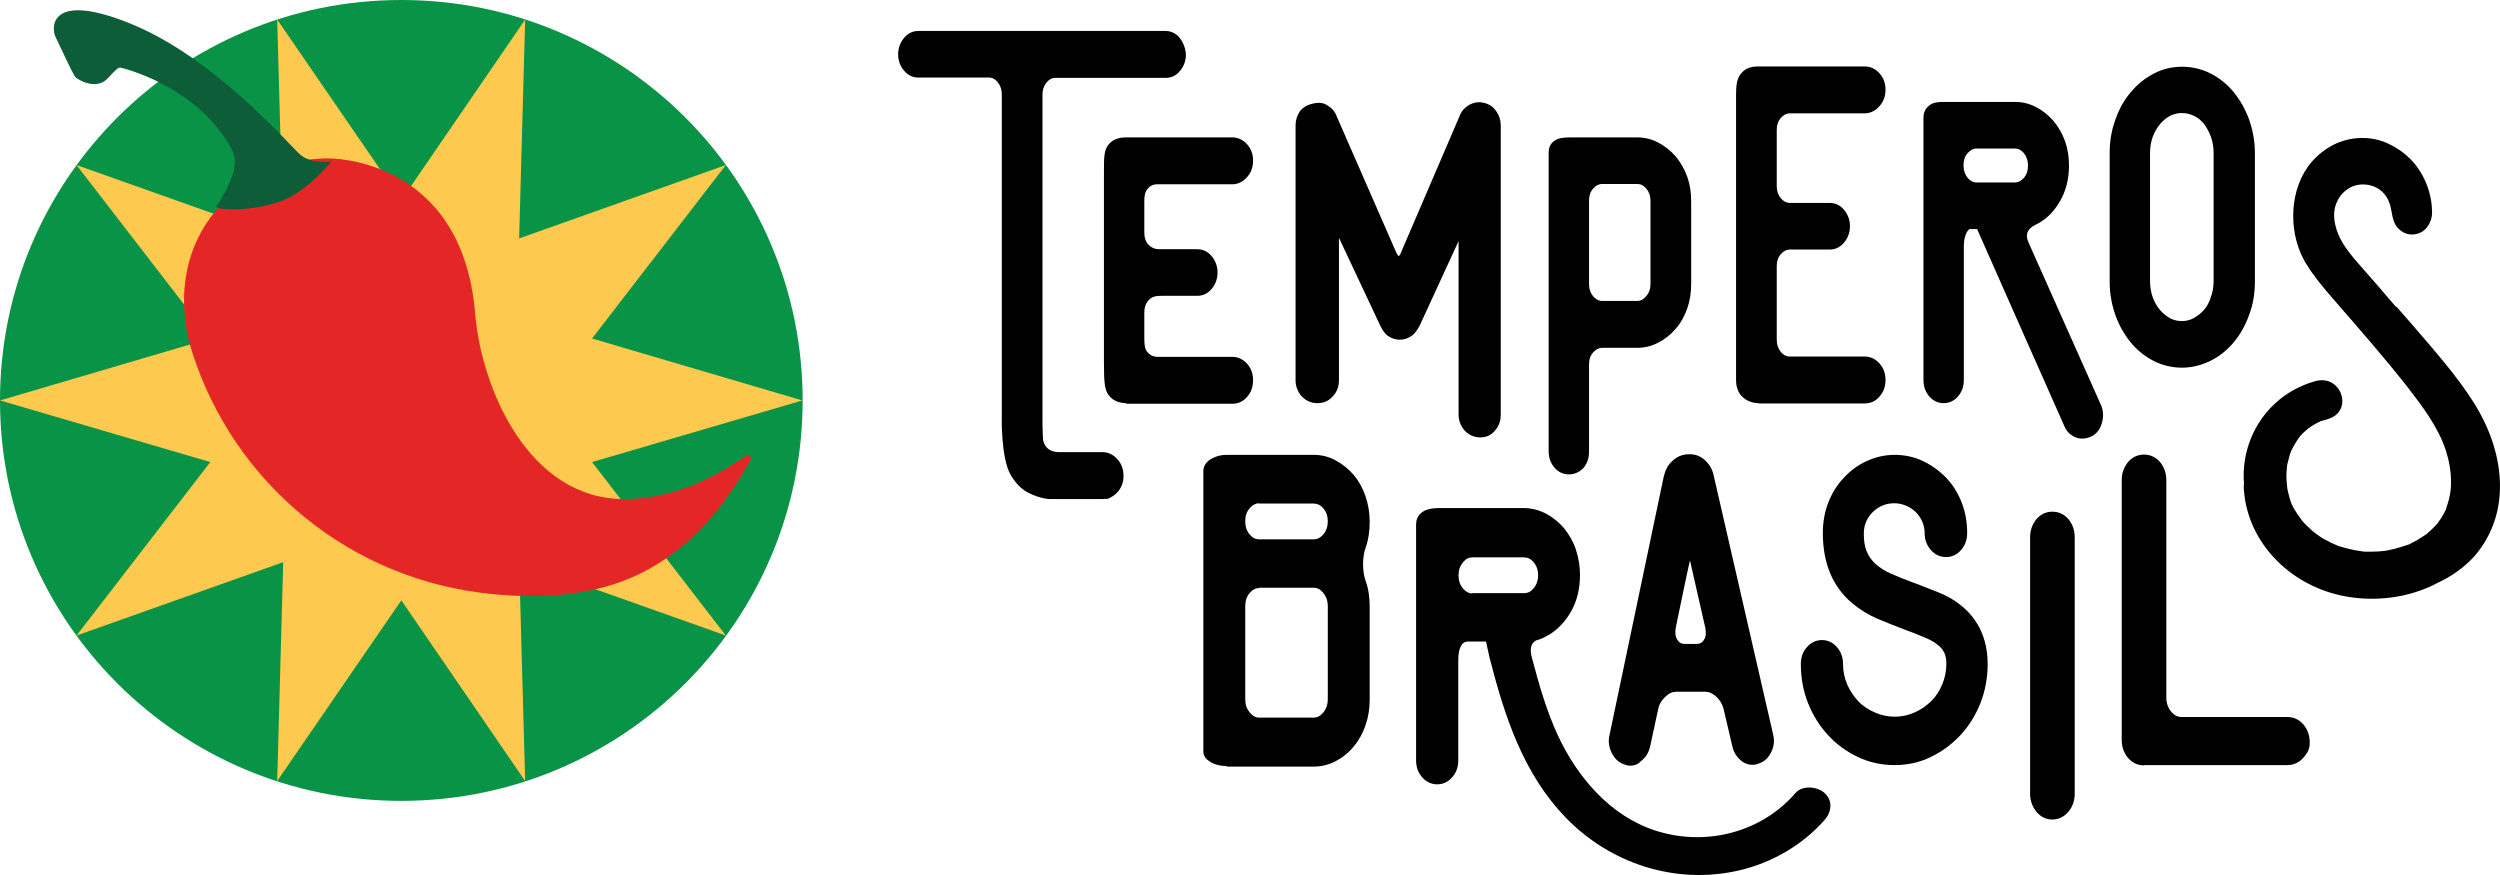
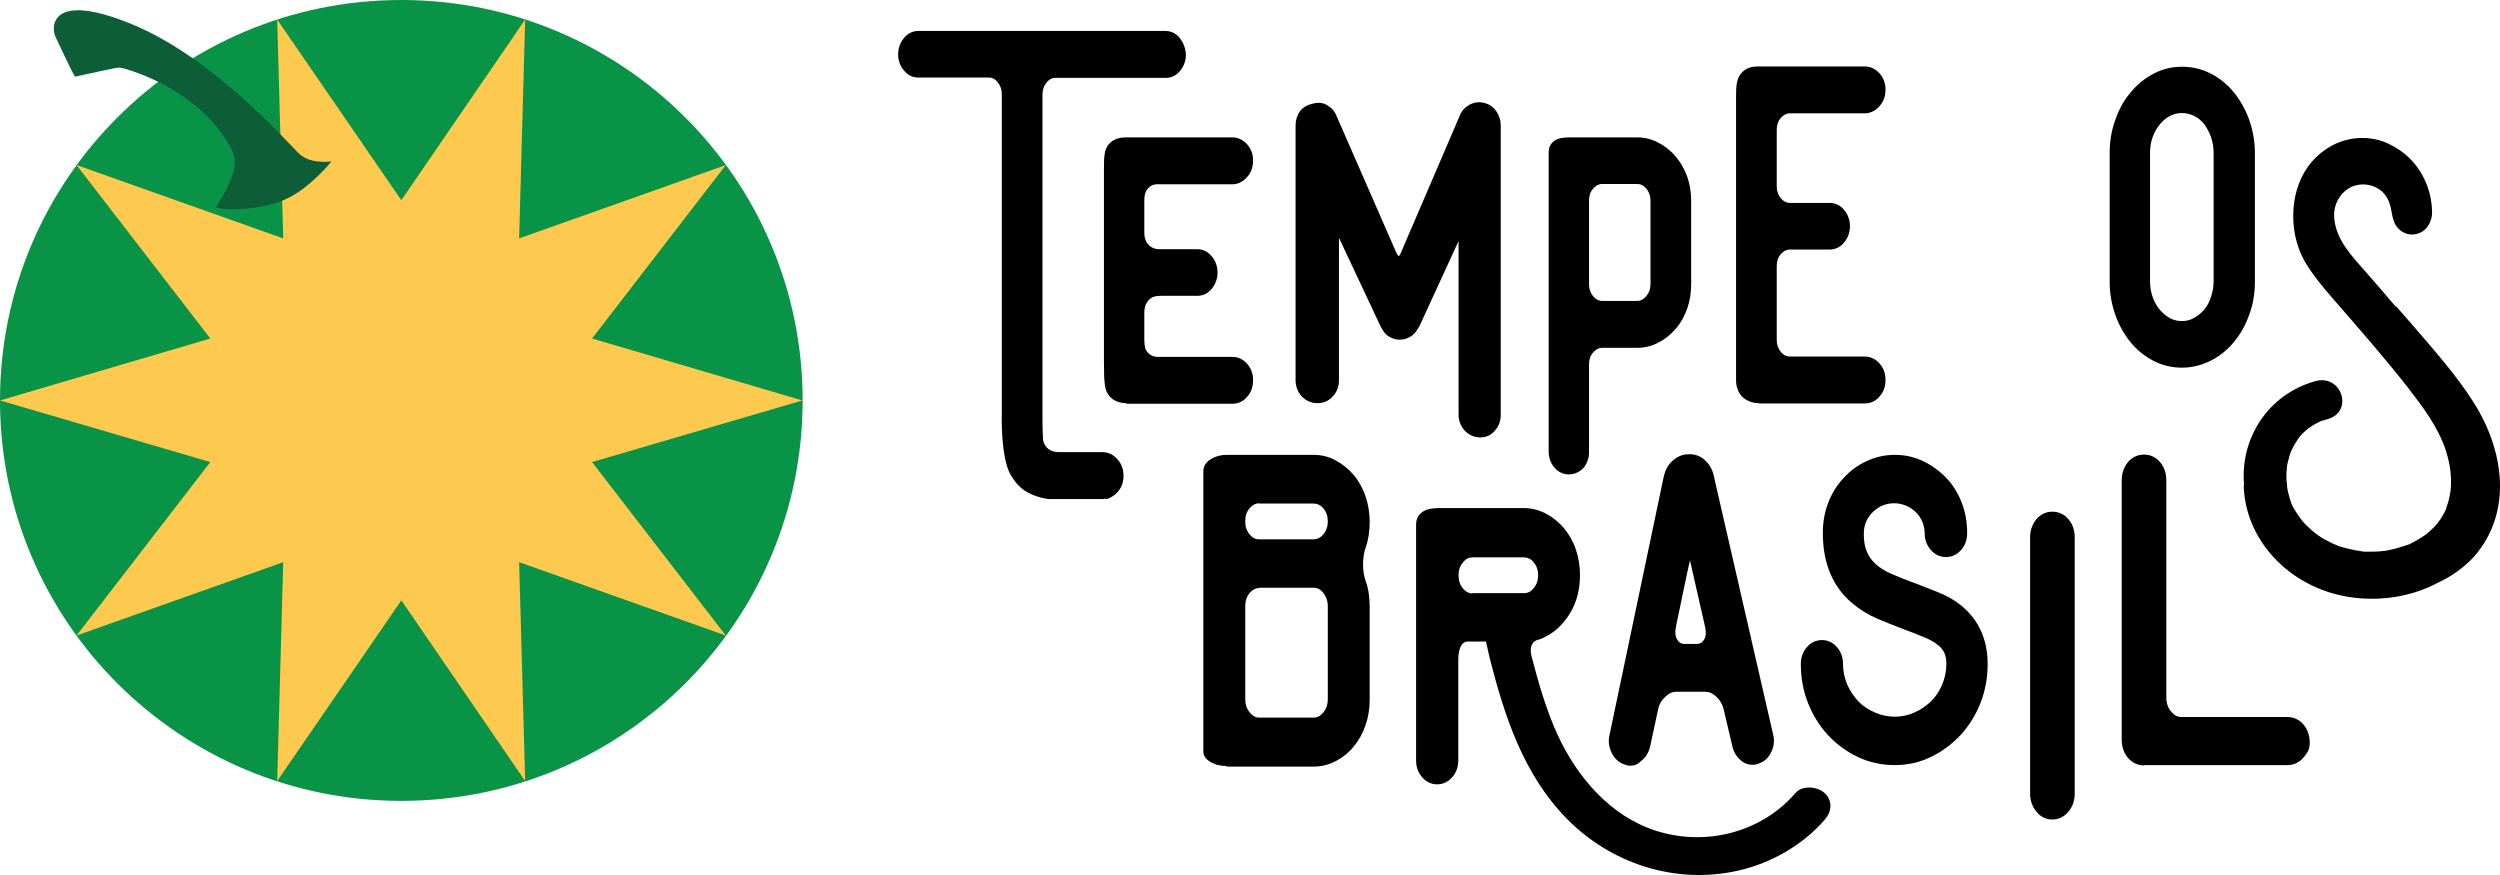
<svg xmlns="http://www.w3.org/2000/svg" width="220" height="77" viewBox="0 0 220 77" fill="none">
  <path d="M35.317 70.477C54.822 70.477 70.633 54.7 70.633 35.239C70.633 15.777 54.822 0 35.317 0C15.812 0 0 15.777 0 35.239C0 54.7 15.812 70.477 35.317 70.477Z" fill="#099346" />
  <path d="M35.317 17.619L46.214 1.719L45.684 20.979L63.872 14.524L52.1 29.789L70.607 35.239L52.1 40.662L63.872 55.927L45.684 49.471L46.214 68.731L35.317 52.831L24.393 68.731L24.923 49.471L6.735 55.927L18.507 40.662L0 35.239L18.507 29.789L6.735 14.524L24.923 20.979L24.393 1.719L35.317 17.619Z" fill="#FDC94E" />
-   <path d="M65.595 40.159C64.004 41.165 60.266 43.889 54.937 43.916C46.585 43.942 42.369 34.286 41.812 27.593C40.672 13.81 28.979 13.942 28.979 13.942C28.052 13.915 27.097 14.048 26.169 14.207C23.465 14.709 21.237 16.058 19.381 18.096C16.942 20.715 15.431 24.762 16.597 29.921C19.806 41.482 29.695 50.556 42.369 52.17C46.346 52.673 50.297 52.567 53.876 51.456C60.743 49.313 64.349 43.493 66.019 40.556C66.179 40.265 65.993 39.895 65.595 40.159Z" fill="#E52626" />
-   <path d="M10.711 5.979C10.711 5.979 17.313 7.513 20.336 13.042C20.601 13.704 21.37 14.524 19.01 18.228C19.62 18.572 22.855 18.519 25.055 17.566C27.256 16.614 29.165 14.206 29.165 14.206C29.165 14.206 27.415 14.471 26.407 13.598C25.4 12.698 18.878 5.079 11.507 2.09C4.427 -0.794 4.48 2.381 4.878 3.227C5.276 4.074 6.363 6.402 6.602 6.746C6.867 7.063 8.484 7.936 9.439 6.931C10.393 5.926 10.42 5.899 10.711 5.979Z" fill="#0C5D38" />
+   <path d="M10.711 5.979C10.711 5.979 17.313 7.513 20.336 13.042C20.601 13.704 21.37 14.524 19.01 18.228C19.62 18.572 22.855 18.519 25.055 17.566C27.256 16.614 29.165 14.206 29.165 14.206C29.165 14.206 27.415 14.471 26.407 13.598C25.4 12.698 18.878 5.079 11.507 2.09C4.427 -0.794 4.48 2.381 4.878 3.227C5.276 4.074 6.363 6.402 6.602 6.746C10.393 5.926 10.42 5.899 10.711 5.979Z" fill="#0C5D38" />
  <path d="M99.109 35.477C98.552 35.477 97.969 35.292 97.598 34.816C97.226 34.366 97.147 33.784 97.147 31.905V15.159C97.147 13.863 97.147 13.228 97.545 12.725C98.022 12.143 98.711 12.09 99.109 12.09H108.442C108.946 12.09 109.396 12.302 109.768 12.725C110.112 13.122 110.271 13.598 110.271 14.127C110.271 14.683 110.112 15.159 109.768 15.556C109.317 16.085 108.813 16.217 108.442 16.217H101.84C101.601 16.217 101.336 16.244 101.018 16.588C100.753 16.879 100.7 17.249 100.7 17.672V20.477C100.7 20.873 100.806 21.297 101.124 21.588C101.283 21.747 101.495 21.852 101.734 21.905C101.893 21.932 102.078 21.932 102.238 21.932C102.582 21.932 104.385 21.932 104.756 21.932C104.968 21.932 105.154 21.932 105.366 21.932C105.711 21.932 106.241 22.038 106.665 22.593C106.984 22.99 107.143 23.466 107.143 23.969C107.143 24.498 106.984 24.974 106.665 25.371C106.241 25.927 105.711 26.032 105.366 26.032C104.809 26.032 102.821 26.032 102.264 26.032C101.787 26.032 101.389 26.059 101.071 26.429C100.806 26.72 100.7 27.064 100.7 27.487V29.921C100.726 30.397 100.726 30.715 100.991 31.006C101.283 31.35 101.654 31.403 101.84 31.403H108.442C108.946 31.403 109.396 31.614 109.768 32.038C110.112 32.434 110.271 32.911 110.271 33.466C110.271 34.022 110.112 34.498 109.768 34.895C109.423 35.318 108.972 35.53 108.442 35.53H99.109V35.477Z" fill="black" />
  <path d="M130.263 38.493C129.733 38.493 129.256 38.281 128.884 37.884C128.54 37.488 128.354 37.011 128.354 36.482V21.218L124.934 28.651C124.748 28.995 124.563 29.286 124.271 29.524C123.953 29.763 123.582 29.895 123.184 29.895C122.786 29.895 122.442 29.763 122.123 29.551C121.832 29.339 121.646 29.022 121.46 28.651L117.828 20.927V33.466C117.828 34.022 117.642 34.498 117.298 34.868C116.927 35.292 116.476 35.477 115.919 35.477C115.389 35.477 114.912 35.265 114.54 34.868C114.196 34.472 114.01 33.995 114.01 33.466V11.006C114.01 10.582 114.143 10.159 114.408 9.762C114.646 9.471 115.018 9.233 115.495 9.127C115.68 9.074 115.866 9.048 116.052 9.048C116.343 9.048 116.582 9.127 116.794 9.26C117.192 9.498 117.483 9.815 117.642 10.265L122.813 22.09C122.945 22.408 123.051 22.514 123.104 22.54C123.131 22.514 123.237 22.408 123.343 22.09L128.434 10.239C128.593 9.789 128.884 9.471 129.282 9.233C129.574 9.074 129.865 8.995 130.184 8.995C130.316 8.995 130.449 9.022 130.581 9.048C131.032 9.154 131.403 9.392 131.668 9.789C131.934 10.159 132.066 10.582 132.066 11.032V36.509C132.066 37.064 131.88 37.541 131.536 37.911C131.244 38.281 130.793 38.493 130.263 38.493Z" fill="black" />
  <path d="M138.058 41.747C137.555 41.747 137.104 41.535 136.759 41.112C136.441 40.715 136.282 40.265 136.282 39.71V13.466C136.282 13.175 136.308 12.699 136.839 12.355C137.21 12.117 137.74 12.09 138.244 12.09H144.077C144.74 12.09 145.376 12.249 145.96 12.566C146.516 12.857 147.047 13.281 147.471 13.783C147.895 14.286 148.24 14.895 148.478 15.556C148.717 16.217 148.823 16.932 148.823 17.699V25C148.823 25.741 148.717 26.456 148.478 27.143C148.24 27.805 147.922 28.413 147.471 28.916C147.047 29.419 146.543 29.842 145.96 30.133C145.376 30.45 144.74 30.609 144.077 30.609H140.975C140.789 30.609 140.524 30.662 140.206 31.006C139.941 31.297 139.835 31.641 139.835 32.064V39.763C139.835 40.318 139.676 40.768 139.358 41.165C139.013 41.535 138.562 41.747 138.058 41.747ZM140.975 16.191C140.789 16.191 140.524 16.244 140.206 16.588C139.941 16.879 139.835 17.223 139.835 17.646V25.027C139.835 25.45 139.967 25.794 140.206 26.085C140.524 26.429 140.789 26.482 140.975 26.482H144.077C144.369 26.482 144.634 26.35 144.872 26.059C145.138 25.741 145.244 25.397 145.244 24.974V17.672C145.244 17.223 145.111 16.879 144.872 16.588C144.634 16.323 144.395 16.191 144.077 16.191H140.975Z" fill="black" />
  <path d="M154.762 35.477C154.205 35.477 153.622 35.265 153.224 34.815C152.853 34.366 152.773 33.81 152.773 33.493V8.386C152.773 7.566 152.826 6.905 153.224 6.455C153.701 5.873 154.364 5.847 154.762 5.847H164.095C164.599 5.847 165.049 6.058 165.421 6.482C165.765 6.879 165.924 7.355 165.924 7.884C165.924 8.439 165.765 8.916 165.421 9.312C164.97 9.842 164.466 9.974 164.095 9.974H157.493C157.307 9.974 157.042 10.027 156.724 10.371C156.459 10.662 156.353 11.006 156.353 11.429V16.402C156.353 16.826 156.485 17.17 156.724 17.461C157.042 17.805 157.307 17.858 157.493 17.858H161.019C161.364 17.858 161.894 17.963 162.318 18.519C162.637 18.916 162.796 19.392 162.796 19.895C162.796 20.424 162.637 20.9 162.318 21.297C161.894 21.852 161.364 21.958 161.019 21.958H157.493C157.307 21.958 157.042 22.011 156.724 22.355C156.459 22.646 156.353 22.99 156.353 23.413V29.895C156.353 30.345 156.485 30.688 156.724 30.979C157.016 31.323 157.307 31.376 157.493 31.376H164.095C164.599 31.376 165.049 31.588 165.421 32.011C165.765 32.408 165.924 32.884 165.924 33.44C165.924 33.995 165.765 34.471 165.421 34.868C165.076 35.292 164.625 35.503 164.095 35.503H154.762V35.477Z" fill="black" />
-   <path d="M183.238 38.599C182.893 38.599 182.575 38.493 182.283 38.281C181.992 38.096 181.78 37.805 181.647 37.461C181.647 37.461 173.985 20.186 173.985 20.159C173.958 20.159 173.587 20.159 173.348 20.159C173.269 20.159 173.163 20.291 173.057 20.477C172.897 20.794 172.818 21.191 172.818 21.641V33.44C172.818 33.995 172.659 34.445 172.341 34.842C171.996 35.265 171.545 35.477 171.041 35.477C170.538 35.477 170.087 35.265 169.742 34.842C169.424 34.445 169.265 33.995 169.265 33.44V10.344C169.265 10.053 169.345 9.551 169.875 9.207C170.246 8.969 170.723 8.969 171.227 8.969H177.325C177.988 8.969 178.624 9.127 179.208 9.445C179.765 9.736 180.295 10.159 180.719 10.662C181.143 11.164 181.488 11.773 181.727 12.434C181.965 13.096 182.071 13.81 182.071 14.577C182.071 15.741 181.806 16.826 181.249 17.752C180.693 18.704 179.977 19.392 179.102 19.789C178.784 19.948 178.545 20.159 178.439 20.397C178.333 20.635 178.333 20.926 178.492 21.297L184.882 35.636C185.094 36.112 185.12 36.641 184.988 37.144C184.855 37.699 184.564 38.096 184.139 38.361C183.821 38.519 183.53 38.599 183.238 38.599ZM173.932 13.069C173.746 13.069 173.481 13.122 173.163 13.466C172.897 13.757 172.791 14.101 172.791 14.498V14.577C172.791 15 172.924 15.371 173.163 15.662C173.481 16.006 173.746 16.059 173.932 16.059H177.299C177.59 16.059 177.856 15.926 178.094 15.662C178.359 15.344 178.465 15 178.465 14.551C178.465 14.127 178.333 13.757 178.094 13.466C177.856 13.201 177.617 13.069 177.299 13.069H173.932Z" fill="black" />
  <path d="M192.014 32.355C191.113 32.355 190.264 32.143 189.495 31.747C188.727 31.35 188.037 30.794 187.48 30.106C186.924 29.418 186.473 28.625 186.155 27.725C185.837 26.826 185.651 25.847 185.651 24.815V13.466C185.651 12.434 185.81 11.455 186.155 10.529C186.473 9.603 186.924 8.783 187.507 8.122C188.064 7.434 188.753 6.878 189.522 6.482C190.317 6.058 191.166 5.873 192.041 5.873C192.916 5.873 193.791 6.085 194.56 6.482C195.329 6.878 196.018 7.434 196.575 8.122C197.132 8.81 197.582 9.603 197.927 10.529C198.245 11.455 198.431 12.434 198.431 13.466V24.789C198.431 25.82 198.272 26.799 197.927 27.699C197.609 28.598 197.158 29.418 196.601 30.08C196.044 30.768 195.355 31.323 194.586 31.72C193.738 32.143 192.889 32.355 192.014 32.355ZM192.014 9.947C191.643 9.947 191.325 10.027 190.98 10.185C190.636 10.37 190.344 10.609 190.079 10.926C189.814 11.244 189.602 11.614 189.442 12.037C189.283 12.487 189.204 12.937 189.204 13.439V24.762C189.204 25.238 189.283 25.715 189.442 26.164C189.602 26.588 189.814 26.985 190.079 27.276C190.344 27.593 190.662 27.831 190.98 28.016C191.298 28.175 191.643 28.254 192.014 28.254C192.386 28.254 192.73 28.175 193.048 27.99C193.393 27.805 193.685 27.567 193.95 27.276C194.215 26.958 194.427 26.588 194.56 26.138C194.719 25.688 194.798 25.238 194.798 24.736V13.439C194.798 12.963 194.719 12.487 194.56 12.037C194.401 11.614 194.188 11.217 193.95 10.9C193.685 10.582 193.393 10.344 193.048 10.185C192.704 10.027 192.359 9.947 192.014 9.947Z" fill="black" />
  <path d="M107.938 67.409C107.407 67.409 106.957 67.303 106.585 67.091C106.002 66.774 105.896 66.403 105.896 66.139V41.456C105.896 41.165 106.002 40.742 106.559 40.398C106.957 40.16 107.407 40.027 107.938 40.027H115.6C116.29 40.027 116.952 40.186 117.562 40.53C118.146 40.847 118.676 41.271 119.127 41.8C119.577 42.329 119.922 42.964 120.161 43.652C120.399 44.366 120.532 45.107 120.532 45.901C120.532 46.747 120.426 47.488 120.187 48.149C120.028 48.599 119.948 49.128 119.948 49.657C119.948 50.186 120.028 50.715 120.187 51.165C120.426 51.8 120.532 52.567 120.532 53.414V61.589C120.532 62.409 120.399 63.149 120.161 63.837C119.922 64.525 119.577 65.16 119.127 65.689C118.676 66.245 118.146 66.668 117.536 66.985C116.926 67.303 116.263 67.462 115.574 67.462H107.938V67.409ZM110.801 51.747C110.51 51.747 110.244 51.879 109.979 52.17C109.714 52.488 109.582 52.858 109.582 53.334V61.562C109.582 62.012 109.714 62.382 109.979 62.7C110.218 62.991 110.483 63.149 110.801 63.149H115.6C115.918 63.149 116.184 63.017 116.449 62.7C116.714 62.382 116.846 61.985 116.846 61.509V53.361C116.846 52.885 116.714 52.514 116.449 52.17C116.21 51.879 115.945 51.721 115.6 51.721H110.801V51.747ZM110.801 44.287C110.51 44.287 110.244 44.419 109.979 44.71C109.714 45.027 109.582 45.371 109.582 45.821V45.901C109.582 46.35 109.714 46.747 109.979 47.038C110.218 47.329 110.483 47.461 110.801 47.461H115.6C115.918 47.461 116.184 47.329 116.449 47.038C116.714 46.721 116.846 46.324 116.846 45.874C116.846 45.424 116.714 45.027 116.449 44.736C116.21 44.445 115.918 44.313 115.6 44.313H110.801V44.287Z" fill="black" />
  <path d="M143.494 67.382C143.309 67.382 143.149 67.356 142.964 67.276C142.46 67.118 142.089 66.773 141.824 66.244C141.585 65.742 141.506 65.239 141.638 64.684L146.411 41.932C146.543 41.376 146.782 40.9 147.18 40.556C147.577 40.186 148.055 39.974 148.611 39.974C148.638 39.974 148.691 39.974 148.717 39.974C149.221 39.974 149.672 40.159 150.043 40.503C150.441 40.874 150.706 41.323 150.812 41.879L156.035 64.631C156.168 65.16 156.115 65.689 155.876 66.165C155.638 66.668 155.293 67.012 154.816 67.17C154.657 67.25 154.471 67.303 154.232 67.303C153.808 67.303 153.41 67.144 153.092 66.826C152.774 66.535 152.562 66.165 152.456 65.715L151.687 62.435C151.581 61.985 151.369 61.615 151.024 61.297C150.706 61.006 150.388 60.874 150.043 60.874H147.498C147.18 60.874 146.861 61.006 146.543 61.324C146.199 61.641 145.986 62.012 145.907 62.461L145.218 65.662C145.085 66.244 144.82 66.668 144.396 66.985C144.157 67.25 143.839 67.382 143.494 67.382ZM147.471 55.212C147.392 55.636 147.418 56.006 147.604 56.297C147.763 56.562 147.975 56.668 148.267 56.668H149.301C149.592 56.668 149.778 56.562 149.937 56.324C150.123 56.059 150.149 55.715 150.07 55.265L148.717 49.313C148.691 49.313 147.471 55.212 147.471 55.212Z" fill="black" />
  <path d="M166.72 67.329C165.58 67.329 164.493 67.091 163.485 66.615C162.504 66.139 161.603 65.504 160.86 64.684C160.118 63.89 159.535 62.938 159.11 61.88C158.686 60.821 158.474 59.657 158.474 58.44C158.474 57.885 158.633 57.382 158.978 56.985C159.322 56.562 159.8 56.324 160.33 56.324C160.86 56.324 161.338 56.562 161.682 56.985C162.027 57.382 162.186 57.885 162.186 58.44C162.186 59.075 162.319 59.684 162.557 60.239C162.796 60.795 163.14 61.297 163.538 61.721C163.936 62.144 164.44 62.462 164.996 62.7C165.527 62.938 166.11 63.07 166.746 63.07C167.356 63.07 167.94 62.938 168.47 62.7C169.027 62.462 169.504 62.118 169.928 61.721C170.352 61.297 170.67 60.821 170.909 60.239C171.148 59.684 171.28 59.075 171.28 58.44C171.28 58.044 171.227 57.7 171.095 57.435C170.962 57.17 170.777 56.932 170.485 56.721C170.193 56.483 169.796 56.271 169.345 56.086C168.868 55.874 168.231 55.636 167.515 55.371C166.746 55.081 165.977 54.763 165.209 54.446C164.413 54.102 163.671 53.652 162.981 53.07C161.285 51.641 160.41 49.578 160.41 46.906C160.41 45.953 160.569 45.054 160.887 44.234C161.205 43.414 161.656 42.673 162.239 42.064C162.822 41.429 163.485 40.927 164.254 40.583C165.05 40.213 165.871 40.027 166.746 40.027C167.621 40.027 168.47 40.213 169.239 40.583C170.008 40.953 170.697 41.456 171.28 42.064C171.864 42.673 172.314 43.414 172.632 44.234C172.951 45.054 173.11 45.953 173.11 46.906C173.11 47.461 172.951 47.964 172.606 48.361C172.261 48.784 171.784 49.022 171.254 49.022C170.724 49.022 170.273 48.811 169.902 48.387C169.557 47.99 169.371 47.488 169.371 46.932C169.371 46.562 169.292 46.218 169.159 45.901C169.027 45.583 168.814 45.292 168.576 45.054C168.337 44.816 168.046 44.631 167.727 44.498C167.409 44.366 167.065 44.287 166.693 44.287C165.951 44.287 165.341 44.551 164.811 45.054C164.281 45.583 164.015 46.191 164.015 46.959C164.015 47.594 164.095 48.123 164.281 48.546C164.44 48.943 164.705 49.313 165.049 49.631C165.421 49.948 165.871 50.266 166.455 50.504C167.065 50.768 167.78 51.059 168.576 51.35H168.602C169.292 51.615 169.955 51.879 170.617 52.144C171.333 52.435 171.996 52.805 172.579 53.282C174.117 54.525 174.913 56.271 174.913 58.44C174.913 59.657 174.701 60.795 174.276 61.88C173.852 62.938 173.269 63.89 172.526 64.684C171.784 65.478 170.909 66.139 169.902 66.615C168.947 67.091 167.86 67.329 166.72 67.329Z" fill="black" />
  <path d="M180.612 72.118C180.055 72.118 179.552 71.88 179.18 71.403C178.836 70.954 178.65 70.451 178.65 69.843V47.276C178.65 46.668 178.836 46.165 179.18 45.715C179.552 45.265 180.055 45.027 180.612 45.027C181.169 45.027 181.673 45.265 182.044 45.715C182.389 46.139 182.574 46.668 182.574 47.276V69.843C182.574 70.451 182.389 70.98 182.044 71.403C181.567 71.985 181.01 72.118 180.612 72.118Z" fill="black" />
  <path d="M188.673 67.356C188.117 67.356 187.613 67.117 187.242 66.668C186.897 66.244 186.711 65.715 186.711 65.107V42.249C186.711 41.641 186.897 41.138 187.242 40.688C187.613 40.239 188.117 40.001 188.673 40.001C189.23 40.001 189.734 40.239 190.105 40.688C190.45 41.112 190.635 41.641 190.635 42.249V61.35C190.635 61.853 190.768 62.276 191.06 62.62C191.325 62.937 191.616 63.096 191.961 63.096H201.294C201.851 63.096 202.355 63.334 202.726 63.784C203.07 64.207 203.256 64.736 203.256 65.345C203.256 65.98 203.044 66.244 202.752 66.615L202.726 66.641C202.355 67.091 201.851 67.329 201.294 67.329H188.673V67.356Z" fill="black" />
  <path d="M103.854 3.387C103.43 2.831 102.9 2.725 102.555 2.725H80.814C80.469 2.725 79.939 2.831 79.515 3.387C79.197 3.783 79.037 4.26 79.037 4.789C79.037 5.318 79.197 5.768 79.515 6.164C79.939 6.72 80.469 6.826 80.814 6.826H87.045C87.23 6.826 87.495 6.879 87.787 7.223C88.026 7.514 88.158 7.858 88.158 8.281V36.509C88.158 36.588 88.052 40.212 88.927 41.773C89.298 42.408 89.802 43.017 90.491 43.361C91.579 43.916 92.374 43.916 92.374 43.916H97.04C97.12 43.916 97.173 43.916 97.252 43.89C97.279 43.89 97.305 43.89 97.359 43.916C97.518 43.89 97.65 43.837 97.756 43.758C97.968 43.652 98.18 43.493 98.366 43.281C98.711 42.885 98.87 42.408 98.87 41.879C98.87 41.324 98.711 40.847 98.366 40.451C97.915 39.922 97.412 39.789 97.04 39.789H93.196C91.897 39.789 91.791 38.705 91.791 38.678C91.791 38.519 91.764 38.361 91.764 38.228C91.738 37.673 91.738 37.144 91.738 36.588C91.738 36.562 91.738 36.535 91.738 36.482V36.006C91.738 35.265 91.738 34.472 91.738 33.652V8.307C91.738 7.884 91.87 7.54 92.109 7.249C92.4 6.905 92.666 6.852 92.851 6.852H102.582C102.953 6.852 103.457 6.746 103.881 6.191C104.199 5.794 104.358 5.318 104.358 4.815C104.332 4.26 104.146 3.783 103.854 3.387Z" fill="black" />
  <path d="M160.569 69.79C159.932 69.207 158.607 69.075 157.997 69.79C155.08 73.176 150.255 74.525 145.774 73.123C141.664 71.827 138.774 68.335 137.077 64.684C136.07 62.488 135.407 60.16 134.797 57.832C134.505 56.773 134.983 56.456 135.195 56.35C135.486 56.271 135.778 56.165 135.937 56.059C136.839 55.636 137.608 54.895 138.191 53.916C138.774 52.937 139.039 51.826 139.039 50.583C139.039 49.789 138.907 49.048 138.668 48.334C138.429 47.62 138.058 47.011 137.634 46.482C137.183 45.953 136.653 45.53 136.07 45.212C135.46 44.895 134.797 44.71 134.108 44.71H126.684C126.154 44.71 125.65 44.763 125.252 45.001C124.695 45.345 124.616 45.847 124.616 46.165V66.906C124.616 67.461 124.775 67.964 125.119 68.361C125.464 68.784 125.941 69.022 126.472 69.022C127.002 69.022 127.479 68.784 127.824 68.361C128.169 67.964 128.328 67.461 128.328 66.906V58.043C128.328 57.541 128.407 57.117 128.593 56.8C128.699 56.588 128.937 56.456 129.123 56.456C129.441 56.456 129.574 56.456 129.786 56.456H130.767L131.085 57.885C132.384 62.938 134.002 68.07 137.846 72.012C141.664 75.927 147.338 77.885 152.959 76.615C155.902 75.954 158.66 74.34 160.569 72.144C161.179 71.456 161.311 70.477 160.569 69.79ZM129.574 52.223C129.256 52.223 129.017 52.091 128.752 51.8C128.487 51.482 128.354 51.112 128.354 50.662V50.583C128.354 50.16 128.487 49.789 128.752 49.472C128.991 49.181 129.256 49.048 129.574 49.048H134.108C134.426 49.048 134.718 49.181 134.956 49.472C135.221 49.789 135.354 50.16 135.354 50.609C135.354 51.086 135.221 51.456 134.956 51.773C134.718 52.064 134.452 52.197 134.108 52.197H129.574V52.223Z" fill="black" />
  <path d="M217.706 35.45C216.168 33.016 214.179 30.794 212.297 28.598C211.82 28.043 211.316 27.487 210.839 26.931L210.892 27.064C209.831 25.82 208.771 24.577 207.684 23.36C207.1 22.699 206.517 22.011 206.093 21.27C205.668 20.529 205.377 19.656 205.403 18.81C205.43 17.963 205.881 17.09 206.623 16.614C207.551 16.005 208.877 16.138 209.672 16.905C210.176 17.407 210.361 18.016 210.467 18.677C210.547 19.154 210.653 19.656 210.998 20.053C211.369 20.45 211.82 20.662 212.323 20.635C212.827 20.609 213.278 20.397 213.596 19.974C213.888 19.577 214.047 19.101 214.02 18.572C213.994 17.672 213.808 16.826 213.464 16.032C213.119 15.238 212.668 14.55 212.111 13.995C211.528 13.413 210.865 12.963 210.123 12.619C209.354 12.275 208.559 12.117 207.71 12.143C206.862 12.169 206.066 12.381 205.324 12.751C204.608 13.122 203.972 13.624 203.441 14.233C202.434 15.397 201.93 16.905 201.824 18.386C201.718 19.947 202.01 21.535 202.778 22.937C202.831 23.016 202.885 23.122 202.938 23.201C203.574 24.259 204.396 25.238 205.218 26.191C207.471 28.783 209.752 31.376 211.873 34.074C213.198 35.794 214.524 37.54 215.214 39.577C215.532 40.556 215.691 41.456 215.691 42.487C215.691 42.937 215.638 43.387 215.532 43.81C215.505 43.969 215.452 44.154 215.399 44.313C215.373 44.366 215.24 44.789 215.267 44.762C215.134 45.08 214.948 45.397 214.763 45.688C214.736 45.741 214.551 45.953 214.524 46.032C214.471 46.085 214.312 46.27 214.259 46.323C214.02 46.561 213.782 46.8 213.517 47.011C213.517 47.011 213.278 47.17 213.198 47.223C213.013 47.329 212.827 47.461 212.642 47.567C212.483 47.646 212.297 47.752 212.138 47.831C212.111 47.858 212.085 47.858 212.058 47.884C212.032 47.884 212.005 47.911 211.979 47.911C211.581 48.043 211.183 48.175 210.786 48.281C210.6 48.334 210.388 48.36 210.202 48.413C210.149 48.413 210.123 48.44 210.096 48.44C210.07 48.44 210.017 48.44 209.937 48.466C209.54 48.519 209.142 48.546 208.744 48.546C208.532 48.546 208.346 48.546 208.134 48.546C208.055 48.546 207.949 48.546 207.869 48.519C207.445 48.466 207.021 48.387 206.623 48.281C206.464 48.228 206.278 48.202 206.119 48.149C206.04 48.122 205.96 48.096 205.854 48.069C205.854 48.069 205.854 48.069 205.828 48.069C205.377 47.884 204.926 47.672 204.502 47.434C203.812 47.038 203.044 46.376 202.566 45.794C202.301 45.45 202.036 45.053 201.824 44.683C201.824 44.657 201.718 44.471 201.691 44.419C201.612 44.207 201.532 44.022 201.479 43.81C201.426 43.598 201.373 43.387 201.32 43.175C201.32 43.149 201.294 43.096 201.294 43.043C201.294 42.964 201.267 42.911 201.267 42.831C201.214 42.408 201.188 41.985 201.214 41.561C201.214 41.456 201.267 41.032 201.241 41.138C201.267 40.953 201.294 40.768 201.347 40.609C201.4 40.397 201.453 40.186 201.506 40.001C201.532 39.921 201.665 39.577 201.665 39.604C201.824 39.26 202.036 38.916 202.248 38.598C202.248 38.598 202.275 38.572 202.301 38.519C202.354 38.466 202.407 38.387 202.407 38.387C202.54 38.228 202.699 38.069 202.858 37.937C202.938 37.858 203.017 37.805 203.097 37.725C203.097 37.725 203.097 37.725 203.123 37.699C203.309 37.567 203.494 37.461 203.706 37.328C203.786 37.276 203.866 37.249 203.945 37.196C203.945 37.196 204.131 37.117 204.21 37.064C204.263 37.038 204.316 37.038 204.316 37.038C204.502 36.984 204.661 36.932 204.847 36.879C207.153 36.217 206.066 32.884 203.733 33.545C199.517 34.736 197.131 38.651 197.476 42.62V42.646H197.449C197.449 42.858 197.449 43.043 197.476 43.255C197.847 47.672 201.373 51.403 206.04 52.408C208.85 53.017 211.979 52.646 214.498 51.297C215.717 50.741 216.831 49.948 217.732 48.969C221.206 44.948 220.278 39.524 217.706 35.45Z" fill="black" />
</svg>